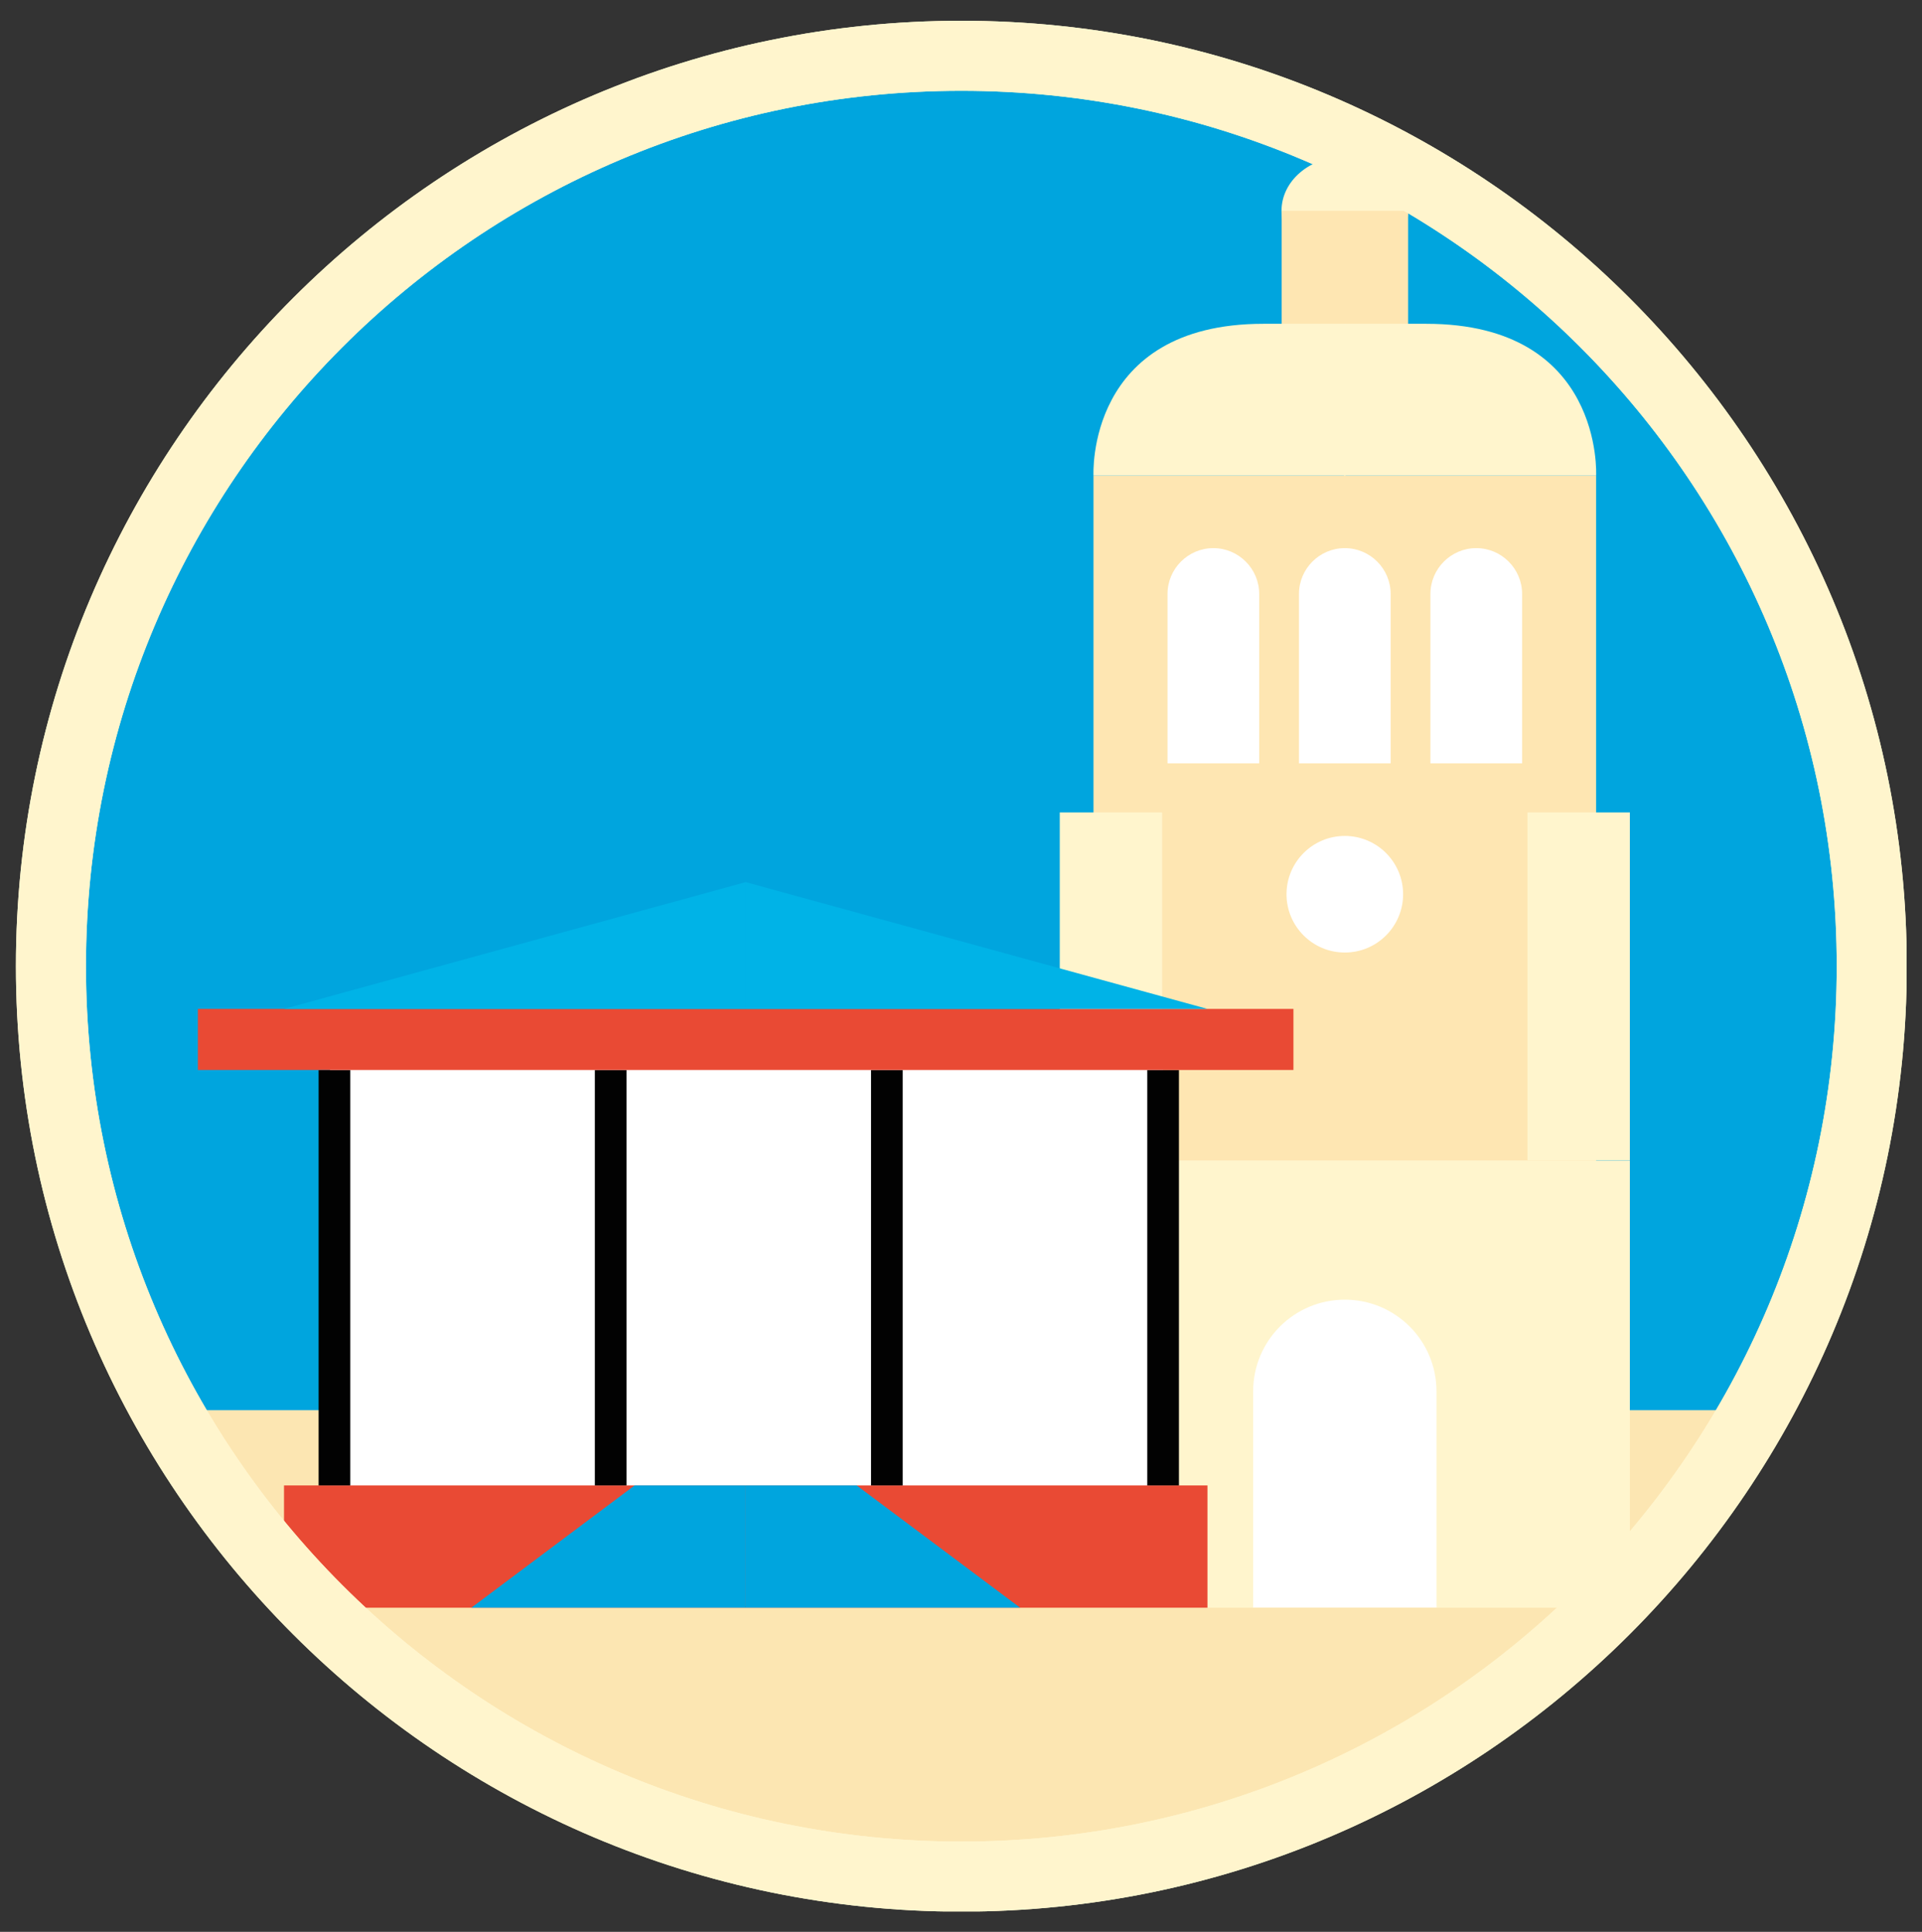
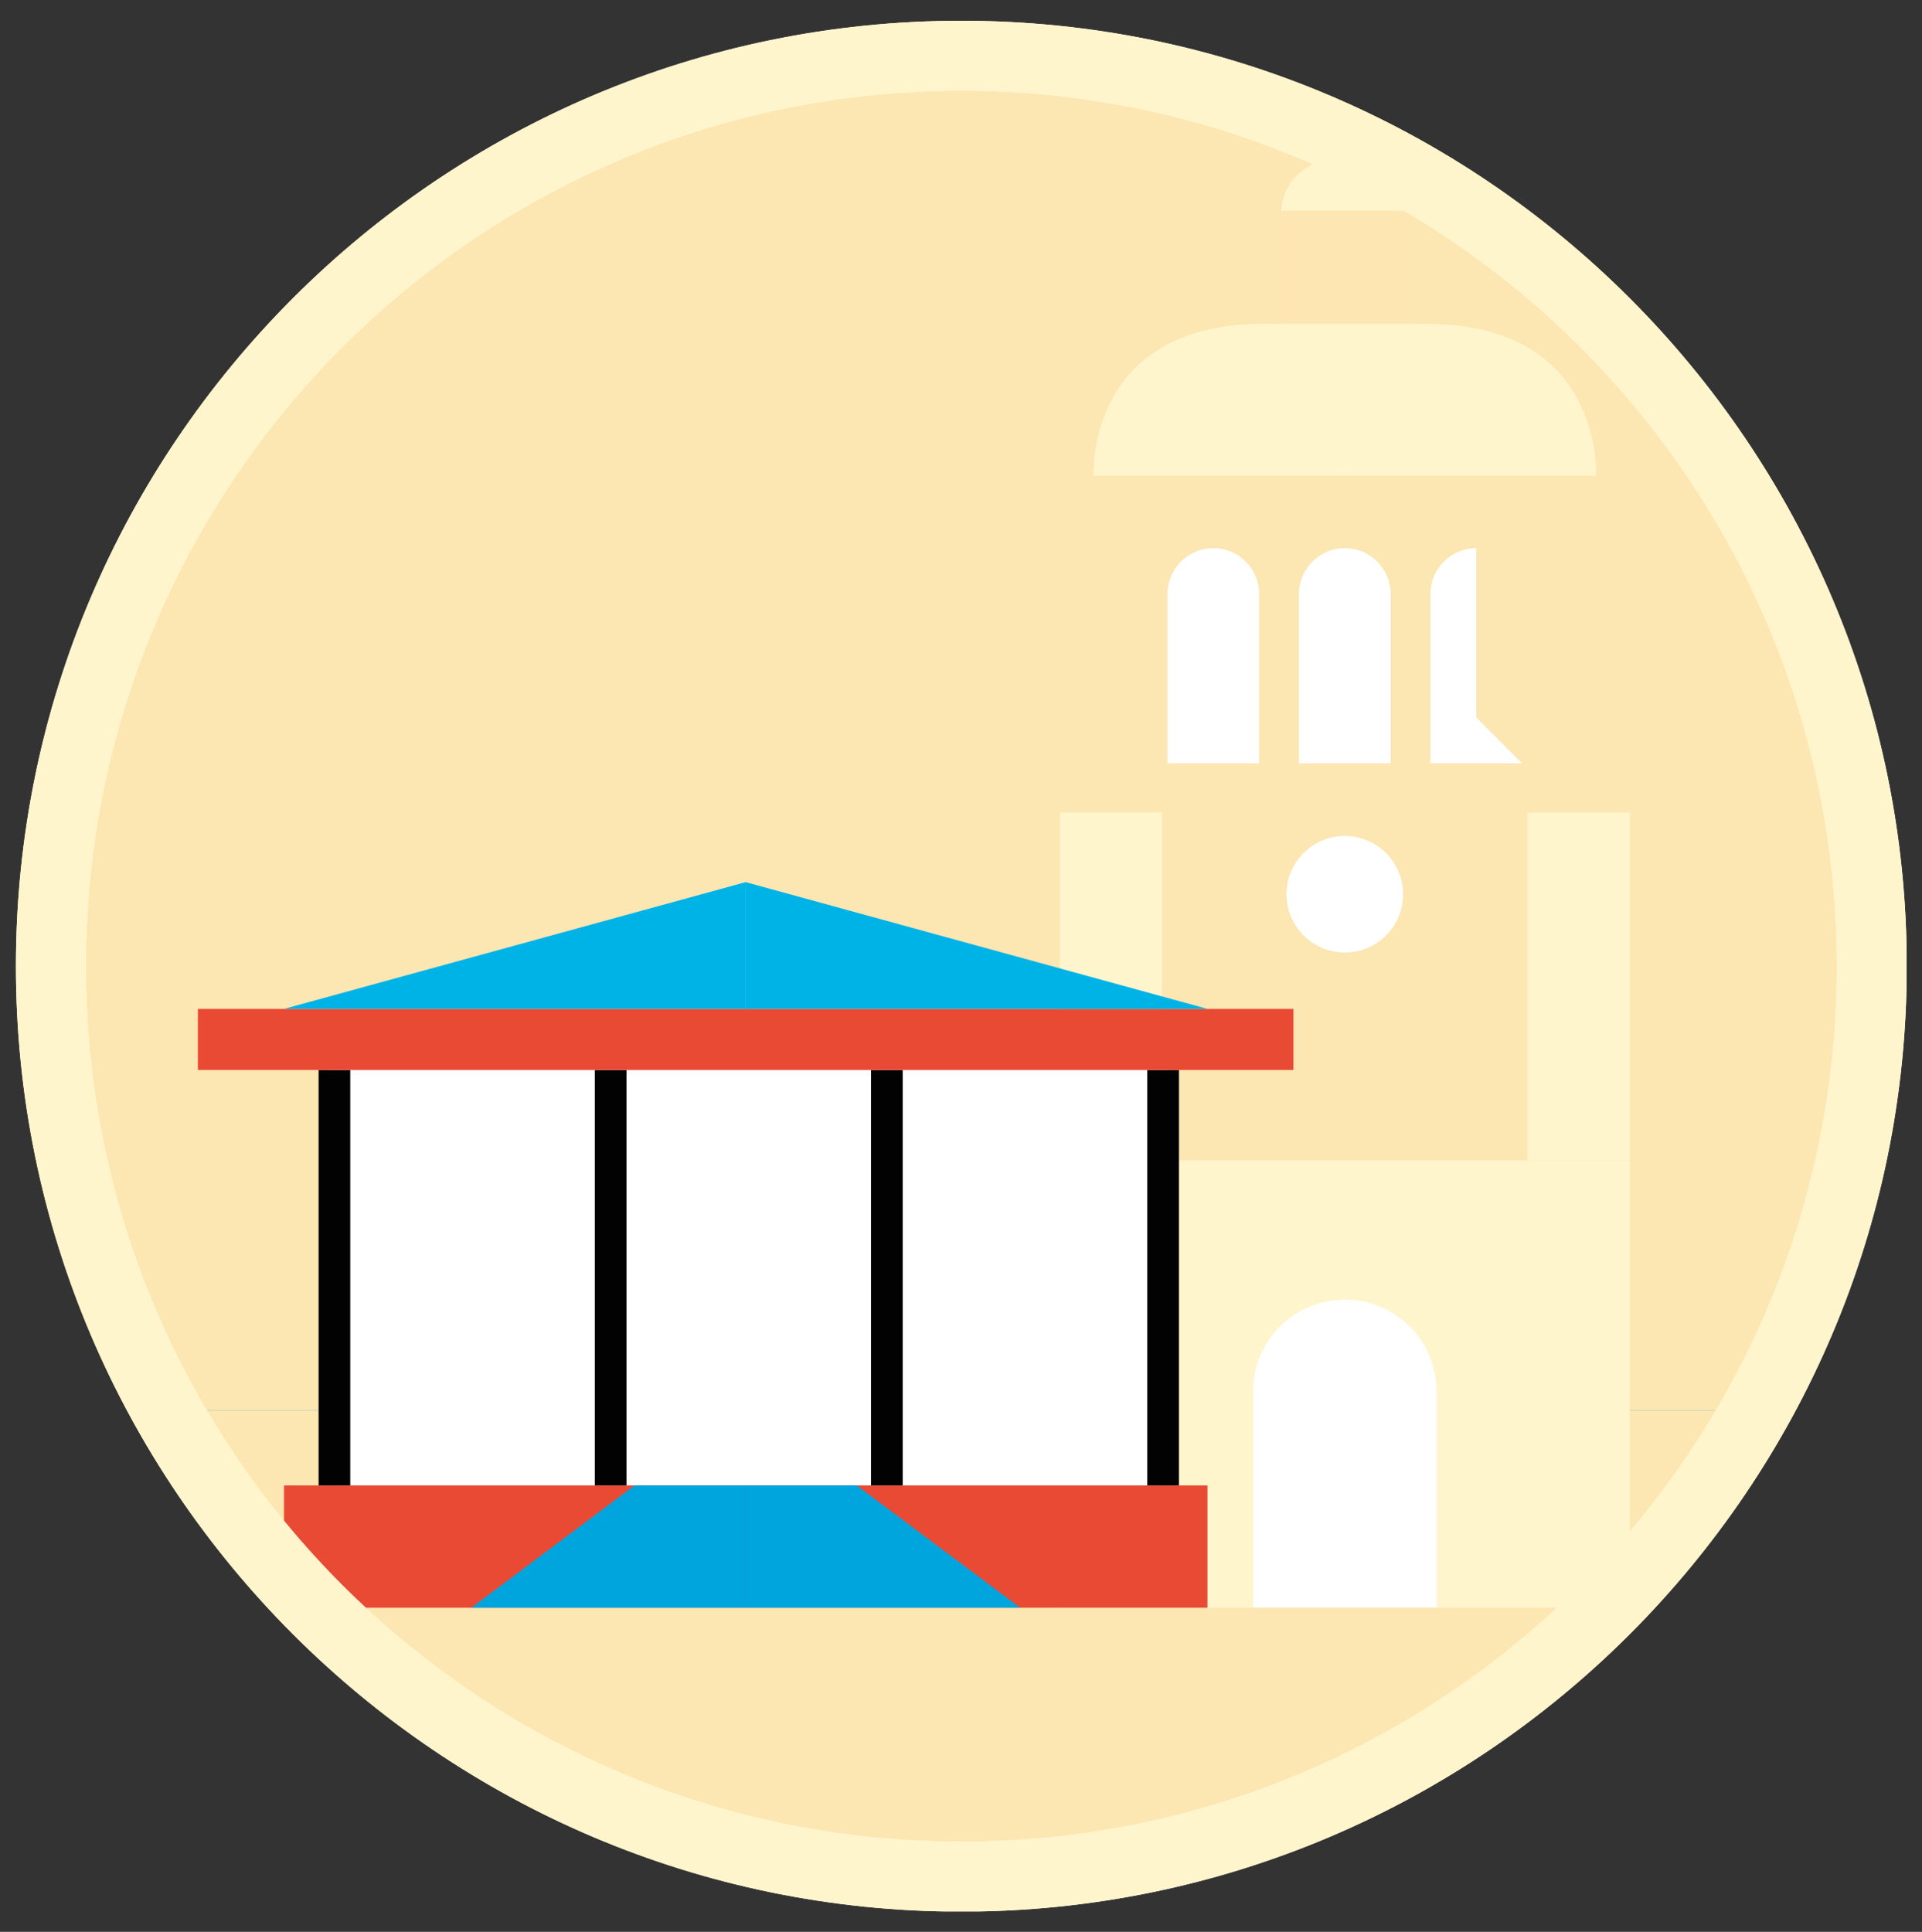
<svg xmlns="http://www.w3.org/2000/svg" id="Calque_1" viewBox="0 0 111.12 111.69">
  <rect x="0" y="0" width="111.12" height="111.69" fill="#333333" stroke="none" />
  <defs>
    <clipPath id="clippath">
      <rect x="1.8" y="2.37" width="109.31" height="109.31" style="fill:none;" />
    </clipPath>
    <clipPath id="clippath-1">
-       <rect x="1.8" y="2.37" width="109.31" height="109.31" style="fill:none;" />
-     </clipPath>
+       </clipPath>
    <clipPath id="clippath-3">
      <rect width="109.31" height="109.31" style="fill:none;" />
    </clipPath>
    <clipPath id="clippath-4">
      <rect width="109.31" height="109.31" style="fill:none;" />
    </clipPath>
    <clipPath id="clippath-6">
      <rect x="11.44" y="9.06" width="82.79" height="83.88" style="fill:none;" />
    </clipPath>
    <clipPath id="clippath-7">
      <rect x="11.44" y="9.06" width="82.79" height="83.88" style="fill:none;" />
    </clipPath>
    <clipPath id="clippath-8">
      <rect x="11.44" y="9.06" width="82.79" height="83.88" style="fill:none;" />
    </clipPath>
    <clipPath id="clippath-9">
      <rect x=".92" y="1.2" width="109.31" height="109.31" style="fill:none;" />
    </clipPath>
    <clipPath id="clippath-10">
      <rect x=".92" y="1.2" width="109.31" height="109.31" style="fill:none;" />
    </clipPath>
  </defs>
  <g style="clip-path:url(#clippath);">
    <path d="M108,57.03c0,29.3-23.75,53.05-53.05,53.05S1.89,86.33,1.89,57.03,25.64,3.98,54.95,3.98s53.05,23.75,53.05,53.05" style="fill:#fce6b2;" />
  </g>
  <g style="clip-path:url(#clippath-1);">
    <path d="M108,57.03c0,29.3-23.75,53.05-53.05,53.05S1.89,86.33,1.89,57.03,25.64,3.98,54.95,3.98s53.05,23.75,53.05,53.05" style="fill:#00a5de;" />
  </g>
  <g style="clip-path:url(#clippath-3);">
    <path d="M74.24,81.53H7.96c2.32,4.85,5.67,9.42,10.07,13.45,19.29,17.64,51.32,18.3,71.55,1.48,5.24-4.35,9.16-9.46,11.77-14.93h-27.11Z" style="fill:#00a5de;" />
  </g>
  <g style="clip-path:url(#clippath-4);">
    <path d="M74.24,81.53H7.96c2.32,4.85,5.67,9.42,10.07,13.45,19.29,17.64,51.32,18.3,71.55,1.48,5.24-4.35,9.16-9.46,11.77-14.93h-27.11Z" style="fill:#fce6b2;" />
  </g>
  <g style="clip-path:url(#clippath-6);">
    <path d="M81.41,12.19c0-1.73-1.64-3.13-3.66-3.13s-3.66,1.4-3.66,3.13,1.64,3.13,3.66,3.13,3.66-1.4,3.66-3.13" style="fill:#fff5cd;" />
  </g>
  <rect x="74.1" y="12.19" width="7.31" height="10.29" style="fill:#fee6b2;" />
-   <rect x="63.22" y="27.5" width="29.06" height="65.12" style="fill:#fee6b2;" />
  <rect x="61.27" y="67.09" width="32.96" height="25.86" style="fill:#fff5cd;" />
  <rect x="61.27" y="46.97" width="5.92" height="20.11" style="fill:#fff5cd;" />
  <rect x="88.31" y="46.97" width="5.92" height="20.11" style="fill:#fff5cd;" />
  <g style="clip-path:url(#clippath-7);">
    <path d="M83.05,92.95h-10.6v-12.51c0-2.93,2.37-5.3,5.3-5.3s5.3,2.37,5.3,5.3v12.51Z" style="fill:#fff;" />
    <path d="M72.8,44.13h-5.3v-9.79c0-1.46,1.19-2.65,2.65-2.65s2.65,1.19,2.65,2.65v9.79Z" style="fill:#fff;" />
    <path d="M80.4,44.13h-5.3v-9.79c0-1.46,1.19-2.65,2.65-2.65s2.65,1.19,2.65,2.65v9.79Z" style="fill:#fff;" />
-     <path d="M88,44.13h-5.3v-9.79c0-1.46,1.19-2.65,2.65-2.65s2.65,1.19,2.65,2.65v9.79Z" style="fill:#fff;" />
+     <path d="M88,44.13h-5.3v-9.79c0-1.46,1.19-2.65,2.65-2.65v9.79Z" style="fill:#fff;" />
    <path d="M63.22,27.5s-.46-8.78,9.82-8.78h4.76v8.78h-14.58Z" style="fill:#fff5cd;" />
    <path d="M92.28,27.5s.46-8.78-9.82-8.78h-4.76v8.78h14.58Z" style="fill:#fff5cd;" />
    <path d="M81.12,51.7c0,1.86-1.51,3.37-3.37,3.37s-3.37-1.51-3.37-3.37,1.51-3.37,3.37-3.37,3.37,1.51,3.37,3.37" style="fill:#fff;" />
  </g>
  <polygon points="49.88 66.27 49.88 92.94 61.27 92.94 61.27 61.04 49.88 66.27" style="fill:#fee6b2;" />
  <g style="clip-path:url(#clippath-8);">
-     <path d="M57.62,78.78h-4.08v-5.25c0-1.13.91-2.04,2.04-2.04s2.04.91,2.04,2.04v5.25Z" style="fill:#fff;" />
-   </g>
+     </g>
  <rect x="19.08" y="60.1" width="48.17" height="27.28" style="fill:#fff;" />
  <rect x="16.42" y="85.88" width="53.39" height="7.07" style="fill:#e94a34;" />
  <rect x="11.44" y="58.33" width="63.34" height="3.53" style="fill:#e94a34;" />
  <polygon points="36.69 85.88 27.25 92.95 43.11 92.95 43.11 85.88 36.69 85.88" style="fill:#00a5de;" />
  <polygon points="43.11 85.88 43.11 92.95 58.98 92.95 49.53 85.88 43.11 85.88" style="fill:#00a5de;" />
  <rect x="18.42" y="61.87" width="1.83" height="24.01" style="fill:#020202;" />
  <rect x="34.39" y="61.87" width="1.83" height="24.01" style="fill:#020202;" />
  <rect x="50.36" y="61.87" width="1.83" height="24.01" style="fill:#020202;" />
  <rect x="66.33" y="61.87" width="1.83" height="24.01" style="fill:#020202;" />
  <polygon points="43.11 51 16.42 58.33 43.11 58.33 43.11 51" style="fill:#00b3e7;" />
  <polygon points="43.11 51 69.81 58.33 43.11 58.33 43.11 51" style="fill:#00b3e7;" />
  <g style="clip-path:url(#clippath-9);">
    <path d="M55.58,1.2C25.44,1.2.92,25.72.92,55.86s24.52,54.66,54.66,54.66,54.66-24.52,54.66-54.66S85.71,1.2,55.58,1.2M55.58,5.25c27.95,0,50.61,22.66,50.61,50.61s-22.66,50.61-50.61,50.61S4.97,83.81,4.97,55.86,27.63,5.25,55.58,5.25" style="fill:#fff5cd;" />
  </g>
  <g style="clip-path:url(#clippath-10);">
    <path d="M55.58,1.2C25.44,1.2.92,25.72.92,55.86s24.52,54.66,54.66,54.66,54.66-24.52,54.66-54.66S85.71,1.2,55.58,1.2M55.58,5.25c27.95,0,50.61,22.66,50.61,50.61s-22.66,50.61-50.61,50.61S4.97,83.81,4.97,55.86,27.63,5.25,55.58,5.25" style="fill:#fff5cd;" />
  </g>
</svg>